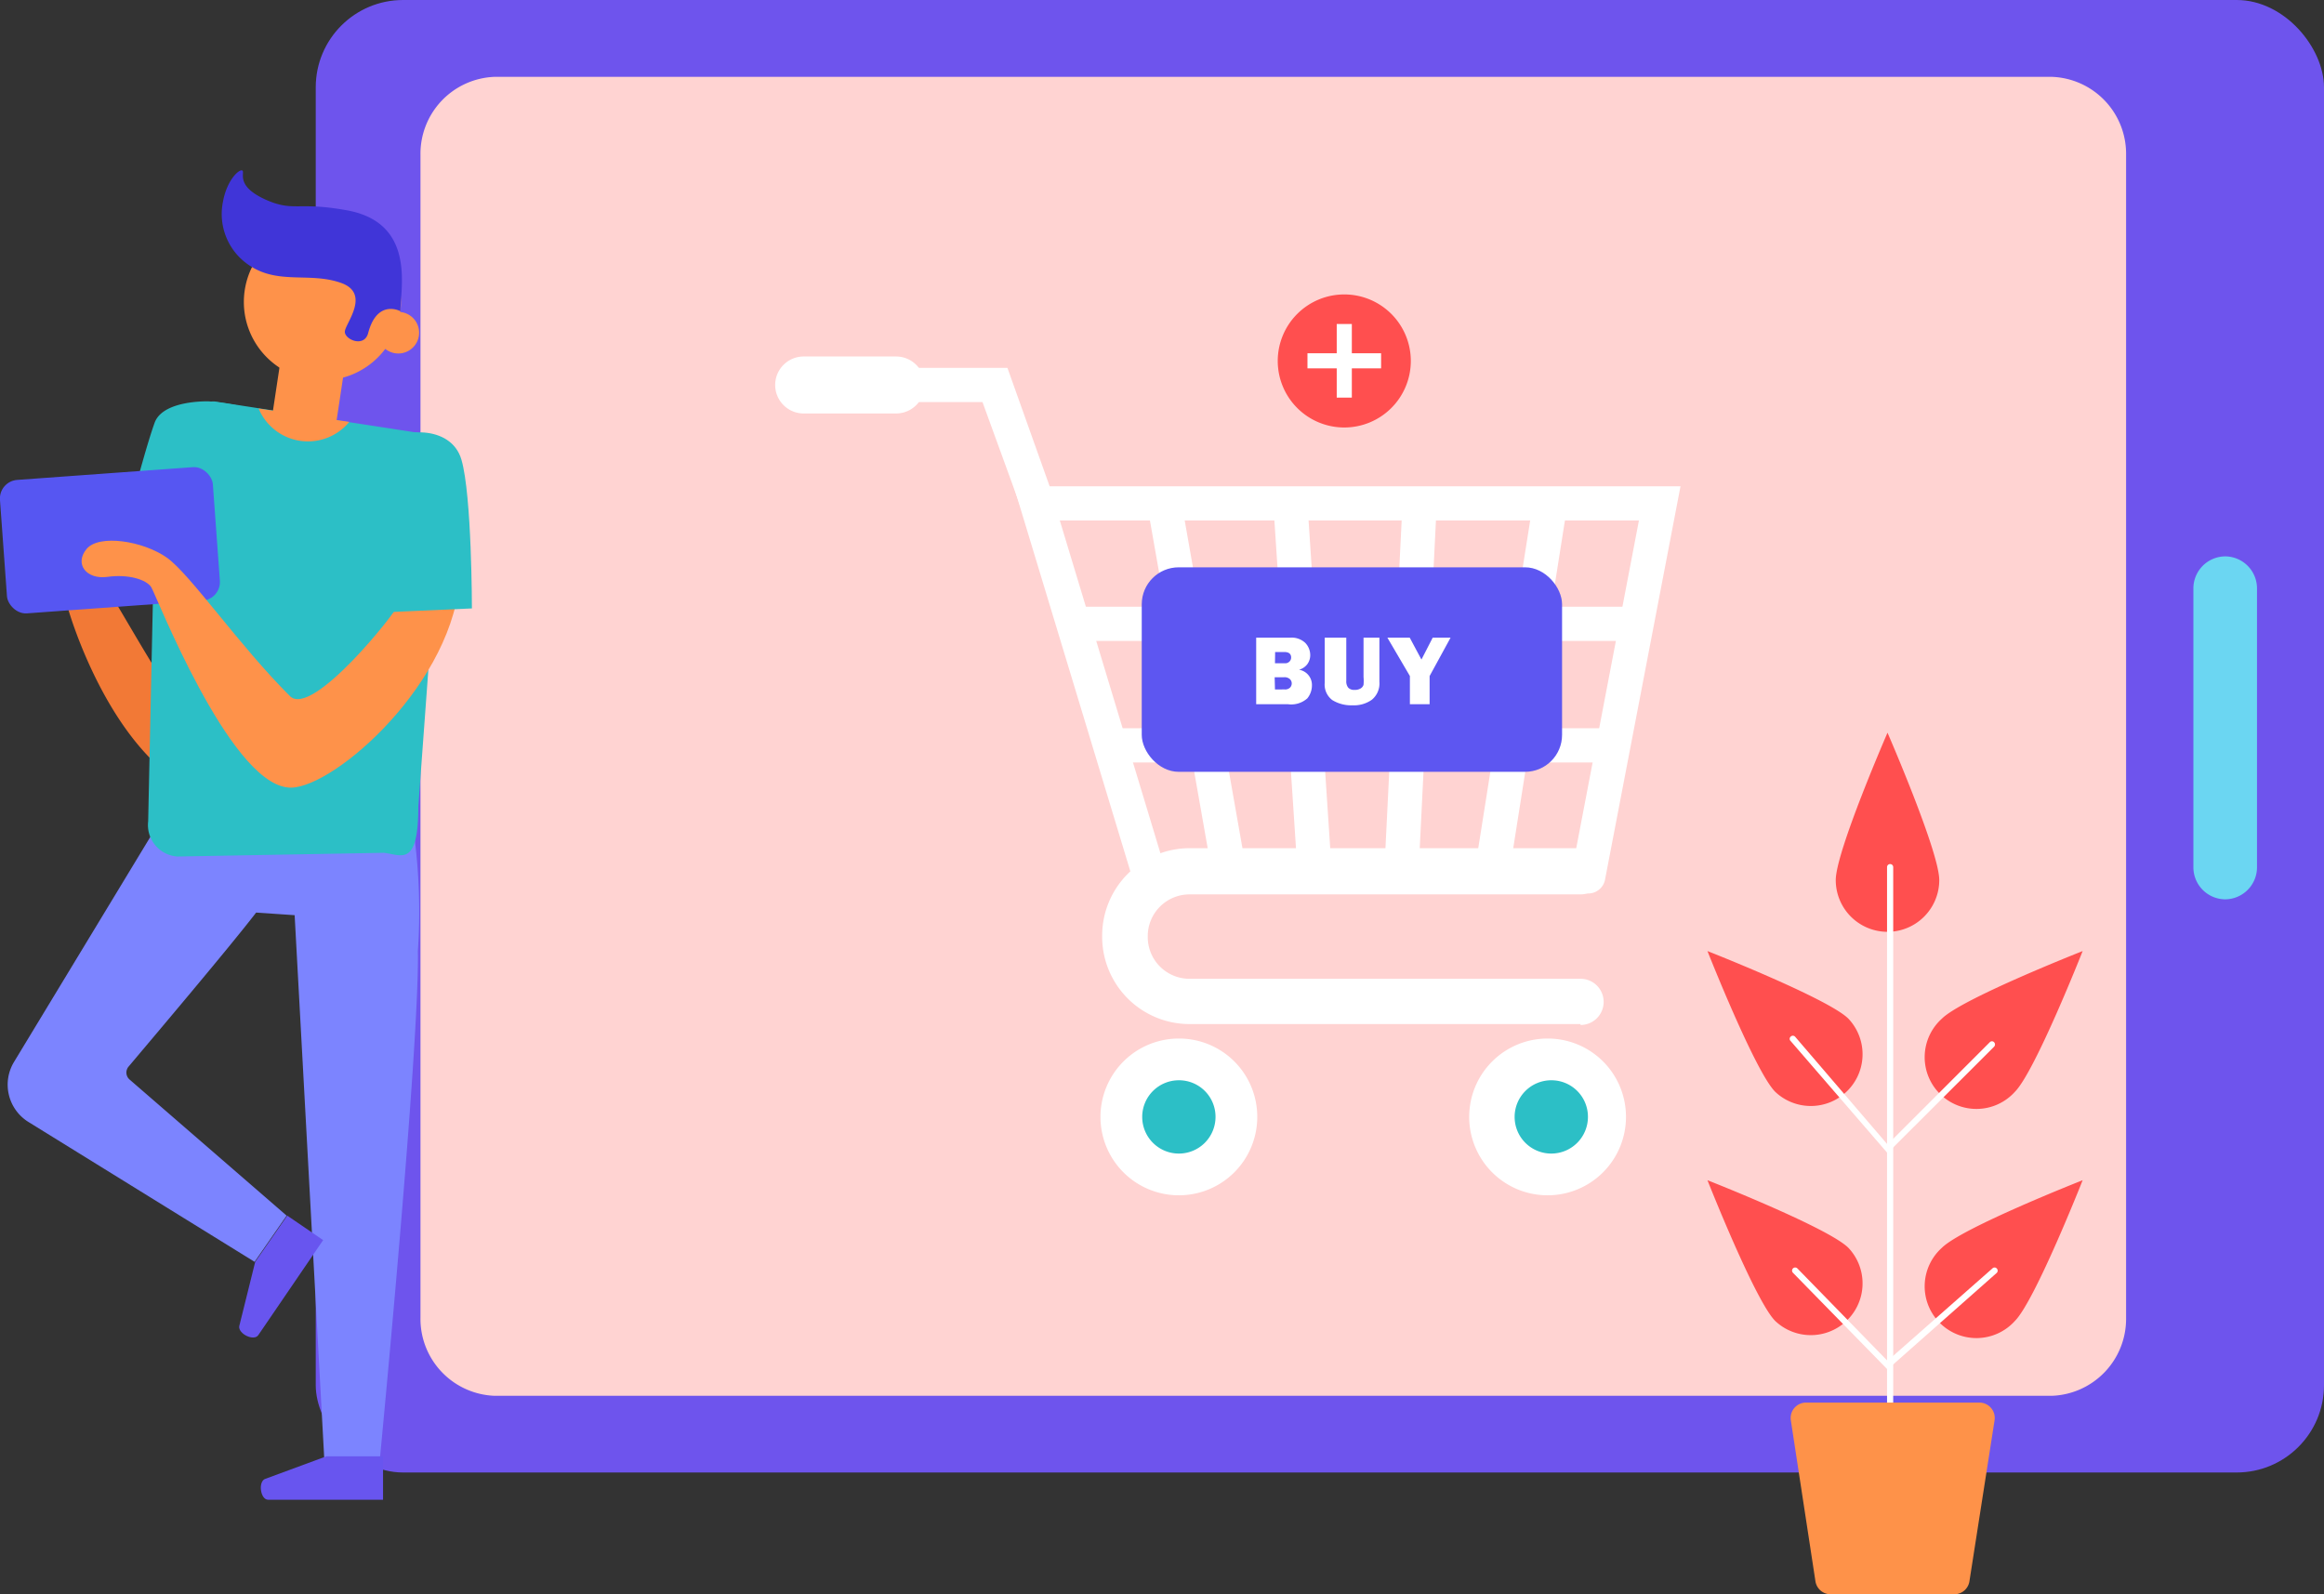
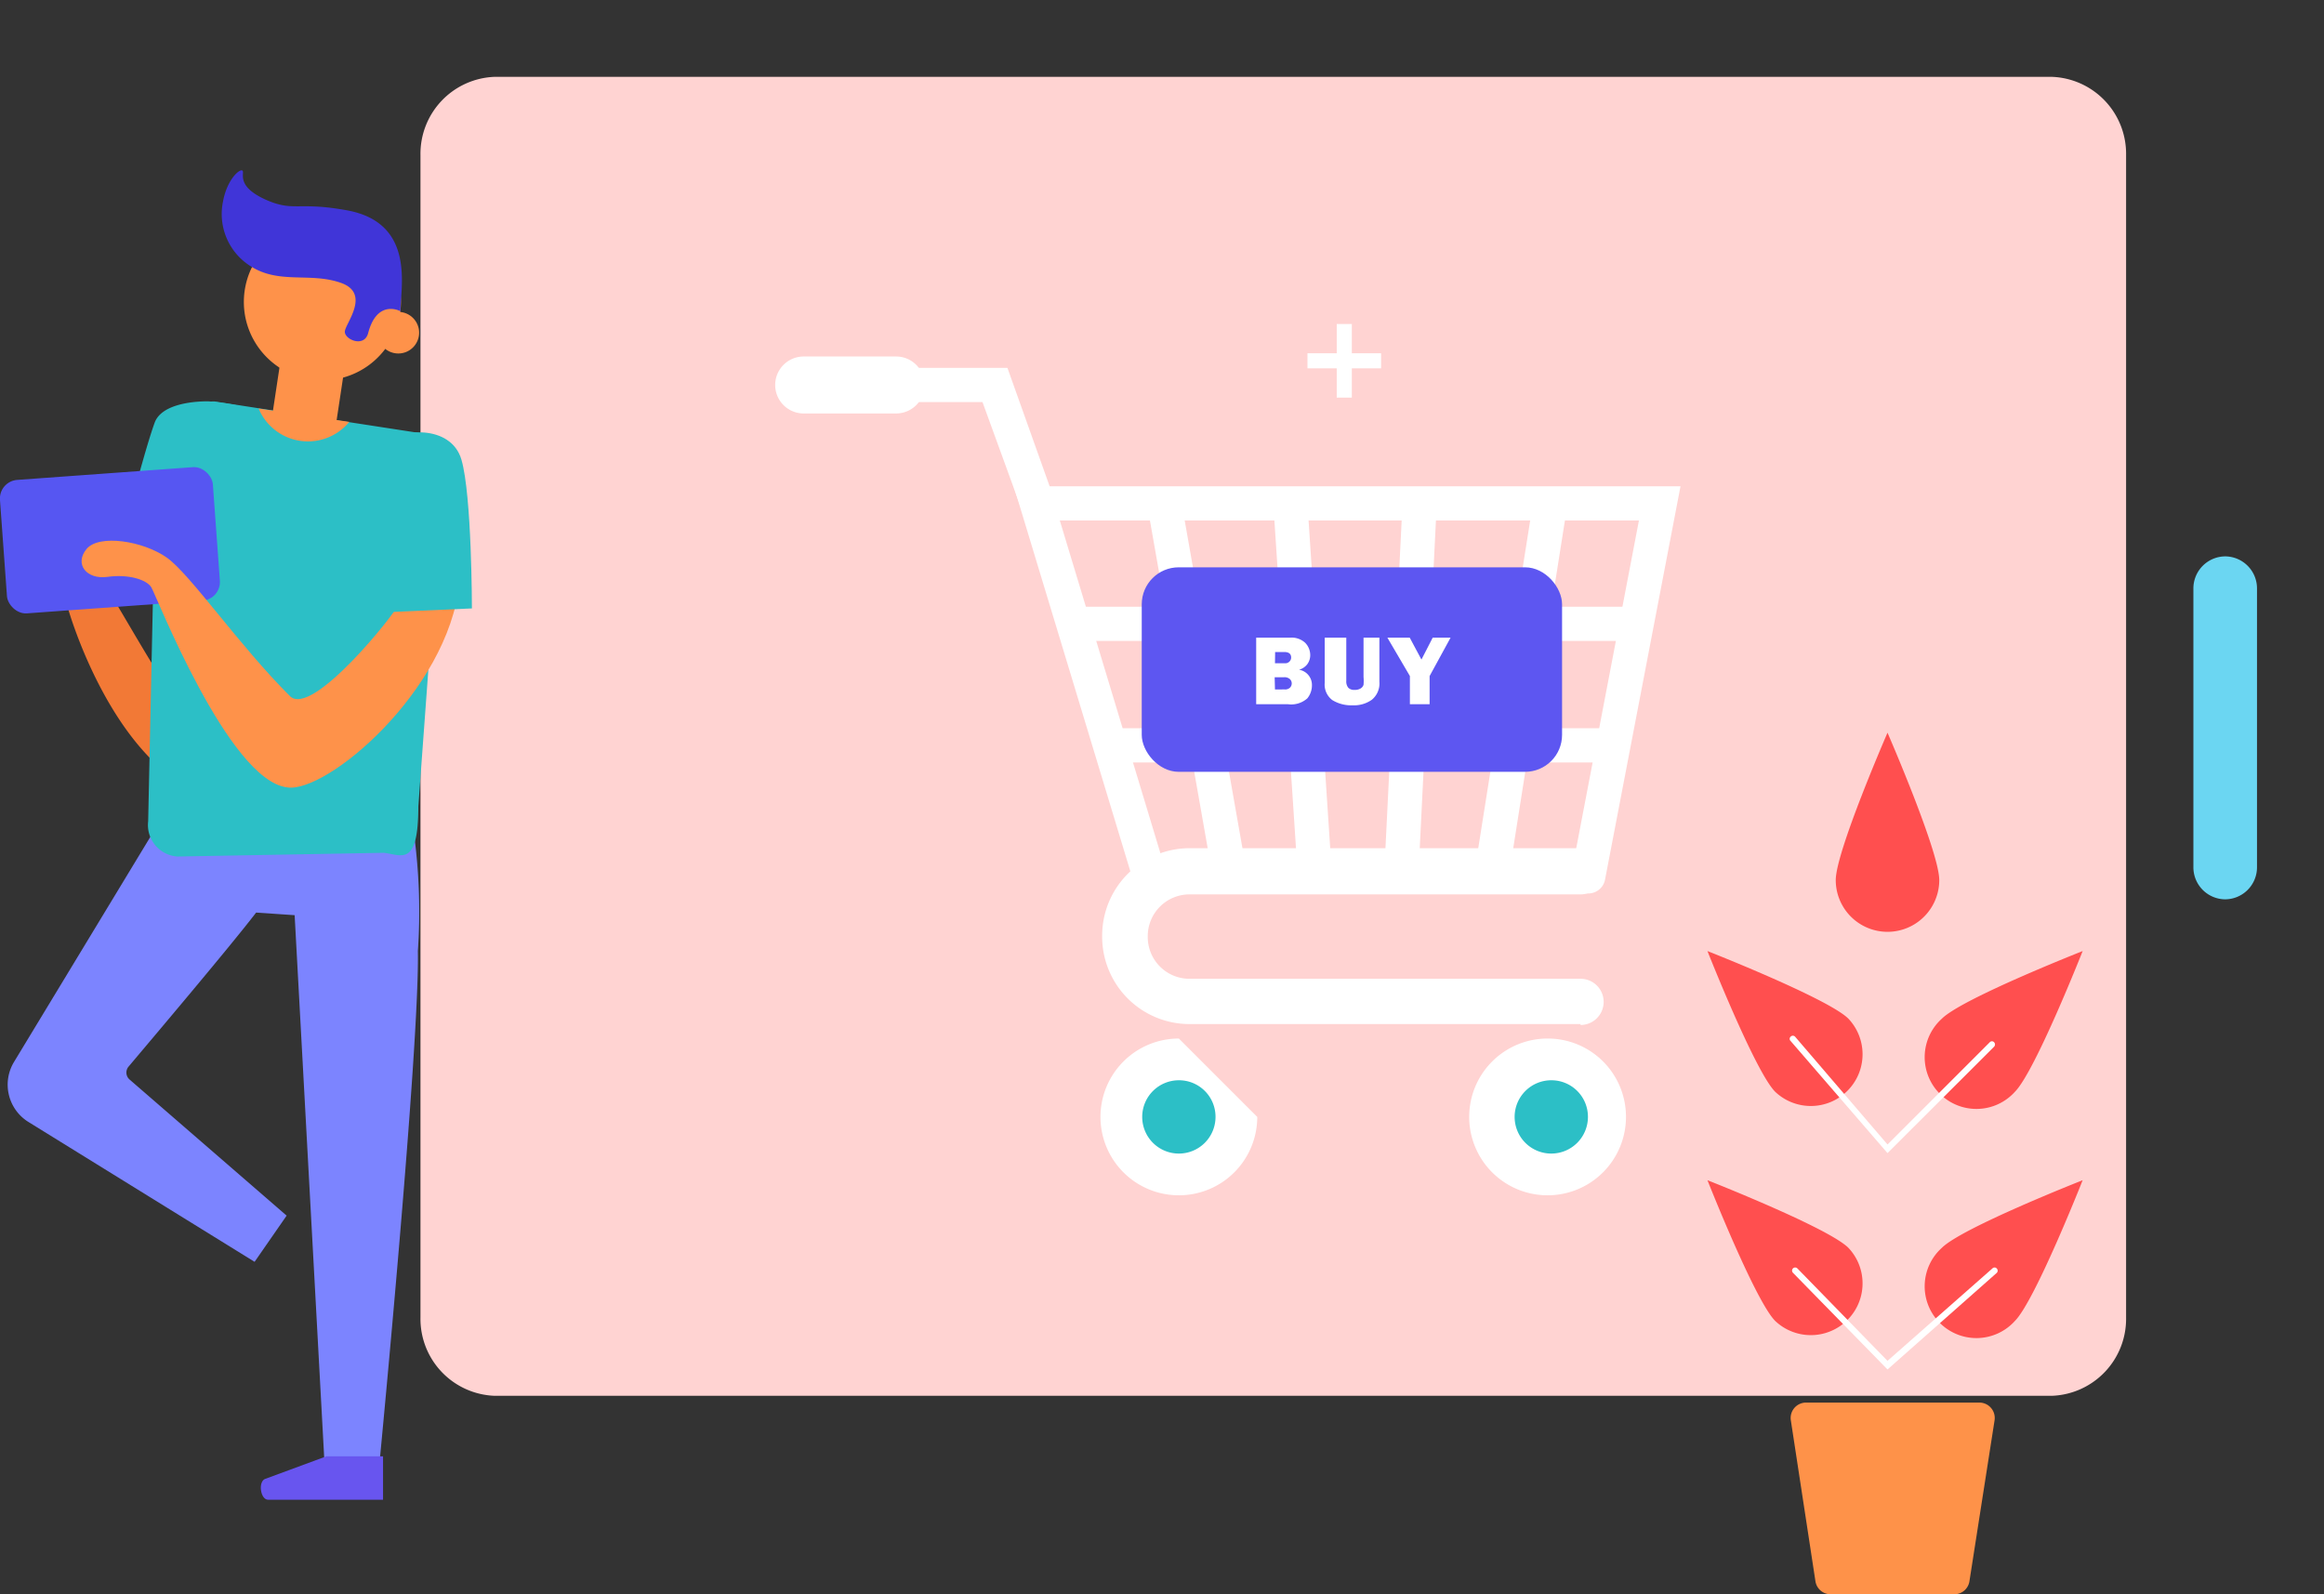
<svg xmlns="http://www.w3.org/2000/svg" id="Layer_1" data-name="Layer 1" viewBox="0 0 150.89 103.53">
  <rect x="0" y="0" width="150.89" height="103.53" fill="#333333" stroke="none" />
  <defs>
    <style>.cls-1{fill:none;}.cls-2{fill:#2cbfc6;}.cls-3{fill:#6e54ed;}.cls-4{fill:#ffd3d2;}.cls-5{fill:#7c84ff;}.cls-6{fill:#ff4f4f;}.cls-7{fill:#fff;}.cls-8{fill:#f27936;}.cls-9{fill:#fe924a;}.cls-10{fill:#4035d8;}.cls-11{fill:#6bd6f2;}.cls-12{fill:#5656f2;}.cls-13{clip-path:url(#clip-path);}.cls-14{fill:#fe9249;}.cls-15{fill:#5d56f1;}.cls-16{fill:#6855ef;}</style>
    <clipPath id="clip-path" transform="translate(-24.59 -31.79)">
      <path class="cls-1" d="M37.12,78.62l11,1a2,2,0,0,0,2.24-1.86l3-15.71a2.05,2.05,0,0,0-1.85-2.24l-14-2.06c-1.13-.11-2.66,2-2.76,3.11l.49,15.47A2.07,2.07,0,0,0,37.12,78.62Z" />
    </clipPath>
  </defs>
  <title>22</title>
  <path class="cls-2" d="M41,58.36l-.72,11.55-8.35-.85s1.85-7.47,2.7-9.82c.41-1.12,2.21-1.39,3.47-1.39A15,15,0,0,1,41,58.36Z" transform="translate(-24.59 -31.79)" />
-   <rect class="cls-3" x="20.5" width="130.39" height="95.62" rx="5.67" />
  <path class="cls-4" d="M157.81,36.78H56.7a5,5,0,0,0-4.81,5.08v75.49a5,5,0,0,0,4.81,5.08H157.81a5,5,0,0,0,4.82-5.08V41.86A5,5,0,0,0,157.81,36.78Z" transform="translate(-24.59 -31.79)" />
  <path class="cls-5" d="M51.5,86.17l-17-.28-9,14.86a2.85,2.85,0,0,0,.94,3.9l14.68,9.08,2.08-3L33,101.89a.6.6,0,0,1-.06-.84c1.44-1.71,6.57-7.77,8.28-10l2.5.17,1.92,35.24h3.62s2.58-26.78,2.46-32.91A37.72,37.72,0,0,0,51.5,86.17Z" transform="translate(-24.59 -31.79)" />
-   <path class="cls-6" d="M116.19,55.23a4.32,4.32,0,1,1-4.32-4.32A4.32,4.32,0,0,1,116.19,55.23Z" transform="translate(-24.59 -31.79)" />
  <rect class="cls-7" x="86.79" y="21.04" width="0.98" height="4.78" />
  <rect class="cls-7" x="84.89" y="22.94" width="4.78" height="0.98" />
  <path class="cls-8" d="M37,68.91,33.38,67a6.94,6.94,0,0,1,2,5.19c-.13,2,4.17,6.57,1.66,6-1.25-.29-5.33-8.42-6.49-9.6s-4.73-1.72-4.67,0,2.8,1.17,2.94,2,3.06,10.75,9.22,12.92c4.47,1.57,3.32-1.49,3.5-4S37,68.91,37,68.91Z" transform="translate(-24.59 -31.79)" />
  <path class="cls-2" d="M36.11,87.41l13.39-.24c1.13.11,2.25,1,2.25-3L53.37,62.1a2.05,2.05,0,0,0-1.85-2.24l-13-2a3.85,3.85,0,0,0-3.79,3l-.52,24.26A2.05,2.05,0,0,0,36.11,87.41Z" transform="translate(-24.59 -31.79)" />
  <rect class="cls-9" x="41.48" y="54.25" width="6.52" height="4.18" transform="translate(-42.23 60.39) rotate(-81.42)" />
  <path class="cls-9" d="M40.52,52.39a5.1,5.1,0,1,0,4-6A5.11,5.11,0,0,0,40.52,52.39Z" transform="translate(-24.59 -31.79)" />
  <path class="cls-9" d="M49.13,53.67a1.35,1.35,0,1,0,1.06-1.6A1.36,1.36,0,0,0,49.13,53.67Z" transform="translate(-24.59 -31.79)" />
  <path class="cls-10" d="M50.59,52c0-1.51,1-5.73-3.46-6.55-3.23-.59-3.44.12-5.28-.69-2-.9-1.34-1.75-1.52-1.89s-1,.58-1.26,2A4,4,0,0,0,41,49.16c1.82,1.07,3.78.31,5.73,1s.29,2.63.25,3.15,1.25,1.08,1.51.12C49.08,51.17,50.59,52,50.59,52Z" transform="translate(-24.59 -31.79)" />
  <path class="cls-11" d="M171.13,88.11a2.08,2.08,0,0,1-2.08,2.08h0A2.08,2.08,0,0,1,167,88.11V70a2.08,2.08,0,0,1,2.08-2.08h0A2.08,2.08,0,0,1,171.13,70Z" transform="translate(-24.59 -31.79)" />
  <rect class="cls-12" x="24.8" y="62.53" width="13.86" height="8.69" rx="1.21" transform="translate(-29.35 -29.32) rotate(-4.15)" />
  <g class="cls-13">
    <path class="cls-9" d="M41.18,57.65a3.47,3.47,0,1,0,2.73-4.07A3.46,3.46,0,0,0,41.18,57.65Z" transform="translate(-24.59 -31.79)" />
  </g>
  <path class="cls-9" d="M54.42,69.67s-3.9,1-4,1.43-5.55,7.31-7,5.9c-3.34-3.33-6.47-7.92-8-9s-4.4-1.54-5.21-.56,0,2,1.36,1.81,2.53.18,2.84.67,5,12.53,8.82,13C45.75,83.33,53.66,76.72,54.42,69.67Z" transform="translate(-24.59 -31.79)" />
  <path class="cls-2" d="M49.5,60.71c-2.28,2.68-.86,10.88-.86,10.88l6.59-.29s0-7.33-.68-9.66S50.46,59.58,49.5,60.71Z" transform="translate(-24.59 -31.79)" />
  <path class="cls-7" d="M127.21,98.29H101.82a5.67,5.67,0,0,1-5.67-5.67v-.08a5.68,5.68,0,0,1,5.67-5.67h25.39a1.49,1.49,0,0,1,0,3H101.82a2.71,2.71,0,0,0-2.71,2.7v.08a2.71,2.71,0,0,0,2.71,2.7h25.39a1.49,1.49,0,0,1,0,3Z" transform="translate(-24.59 -31.79)" />
  <path class="cls-7" d="M99.23,89.81A1.1,1.1,0,0,1,98.17,89L90.41,63.37H133.7l-4.9,25.54a1.11,1.11,0,0,1-1.3.88,1.12,1.12,0,0,1-.88-1.3L131,65.59H93.4l6.89,22.79a1.1,1.1,0,0,1-.74,1.38A.89.89,0,0,1,99.23,89.81Z" transform="translate(-24.59 -31.79)" />
  <path class="cls-7" d="M91.91,65.59a1.12,1.12,0,0,1-1-.74L88.38,57.9h-5.6a1.11,1.11,0,0,1,0-2.22H90l3,8.42a1.1,1.1,0,0,1-.67,1.42A1,1,0,0,1,91.91,65.59Z" transform="translate(-24.59 -31.79)" />
  <path class="cls-7" d="M82.77,58.64h-6a1.85,1.85,0,0,1,0-3.7h6a1.85,1.85,0,1,1,0,3.7Z" transform="translate(-24.59 -31.79)" />
-   <path class="cls-7" d="M106.22,104.32a5.09,5.09,0,1,1-5.09-5.09A5.08,5.08,0,0,1,106.22,104.32Z" transform="translate(-24.59 -31.79)" />
+   <path class="cls-7" d="M106.22,104.32a5.09,5.09,0,1,1-5.09-5.09Z" transform="translate(-24.59 -31.79)" />
  <path class="cls-7" d="M130.16,104.32a5.09,5.09,0,1,1-5.09-5.09A5.08,5.08,0,0,1,130.16,104.32Z" transform="translate(-24.59 -31.79)" />
  <path class="cls-2" d="M103.51,104.32a2.38,2.38,0,1,1-2.38-2.38A2.37,2.37,0,0,1,103.51,104.32Z" transform="translate(-24.59 -31.79)" />
  <path class="cls-2" d="M127.69,104.32a2.38,2.38,0,1,1-2.37-2.38A2.37,2.37,0,0,1,127.69,104.32Z" transform="translate(-24.59 -31.79)" />
  <path class="cls-7" d="M104.34,89.2a1.1,1.1,0,0,1-1.09-.92l-4-22.7a1.11,1.11,0,1,1,2.19-.38l4,22.7a1.11,1.11,0,0,1-.91,1.28A.62.62,0,0,1,104.34,89.2Z" transform="translate(-24.59 -31.79)" />
  <path class="cls-7" d="M109.89,88.71a1.1,1.1,0,0,1-1.1-1l-1.48-22.46a1.11,1.11,0,1,1,2.21-.14L111,87.52a1.1,1.1,0,0,1-1,1.18Z" transform="translate(-24.59 -31.79)" />
  <path class="cls-7" d="M121.49,89.2h-.17a1.11,1.11,0,0,1-.92-1.27L124,65.21a1.11,1.11,0,0,1,2.2.35l-3.58,22.7A1.12,1.12,0,0,1,121.49,89.2Z" transform="translate(-24.59 -31.79)" />
  <path class="cls-7" d="M115.57,88.71h0a1.12,1.12,0,0,1-1.06-1.17l1.11-22.45a1.11,1.11,0,1,1,2.22.11l-1.11,22.45A1.11,1.11,0,0,1,115.57,88.71Z" transform="translate(-24.59 -31.79)" />
  <path class="cls-7" d="M129.88,73.41H94.35a1.11,1.11,0,1,1,0-2.22h35.53a1.11,1.11,0,1,1,0,2.22Z" transform="translate(-24.59 -31.79)" />
  <path class="cls-7" d="M128.65,81.3H97.31a1.11,1.11,0,0,1,0-2.22h31.34a1.11,1.11,0,0,1,0,2.22Z" transform="translate(-24.59 -31.79)" />
  <path class="cls-6" d="M143.78,88.94c0-1.85,3.36-9.57,3.36-9.57s3.36,7.72,3.36,9.57a3.36,3.36,0,0,1-6.72,0Z" transform="translate(-24.59 -31.79)" />
-   <path class="cls-7" d="M147.31,128.25a.21.21,0,0,1-.2-.21V88.1a.2.2,0,0,1,.4,0V128A.21.21,0,0,1,147.31,128.25Z" transform="translate(-24.59 -31.79)" />
  <path class="cls-6" d="M139.85,117.57c-1.31-1.31-4.4-9.14-4.4-9.14s7.84,3.08,9.15,4.39a3.36,3.36,0,0,1-4.75,4.75Z" transform="translate(-24.59 -31.79)" />
  <path class="cls-6" d="M139.85,102.69c-1.31-1.31-4.4-9.14-4.4-9.14s7.84,3.08,9.15,4.39a3.36,3.36,0,0,1-4.75,4.75Z" transform="translate(-24.59 -31.79)" />
  <path class="cls-6" d="M155.41,117.57c1.31-1.31,4.4-9.14,4.4-9.14s-7.83,3.08-9.14,4.39a3.36,3.36,0,1,0,4.74,4.75Z" transform="translate(-24.59 -31.79)" />
  <path class="cls-6" d="M155.41,102.69c1.31-1.31,4.4-9.14,4.4-9.14s-7.83,3.08-9.14,4.39a3.36,3.36,0,1,0,4.74,4.75Z" transform="translate(-24.59 -31.79)" />
  <path class="cls-14" d="M141.85,122.87h11.24a1,1,0,0,1,1,1.16l-1.63,10.44a1,1,0,0,1-1,.85h-8a1,1,0,0,1-1-.85L140.86,124A1,1,0,0,1,141.85,122.87Z" transform="translate(-24.59 -31.79)" />
  <path class="cls-7" d="M147.14,106.67l-6.29-7.28a.19.19,0,0,1,0-.28.2.2,0,0,1,.29,0l6,7,6.64-6.64a.19.19,0,0,1,.28,0,.21.21,0,0,1,0,.29Z" transform="translate(-24.59 -31.79)" />
  <path class="cls-7" d="M147.14,120.72,141,114.44a.2.2,0,1,1,.29-.28l5.85,6,6.81-6a.19.19,0,0,1,.28,0,.2.2,0,0,1,0,.29Z" transform="translate(-24.59 -31.79)" />
  <rect class="cls-15" x="74.13" y="36.84" width="27.29" height="13.28" rx="2.4" />
  <path class="cls-7" d="M106.15,77.52V73.2h2.19a1.29,1.29,0,0,1,1,.34,1.16,1.16,0,0,1,.32.79,1,1,0,0,1-.19.59,1,1,0,0,1-.54.36,1,1,0,0,1,.84,1,1.34,1.34,0,0,1-.3.86,1.57,1.57,0,0,1-1.26.38Zm1.22-2.66H108a.38.38,0,0,0,.32-.12.36.36,0,0,0,.1-.25q0-.36-.45-.36h-.59Zm0,1.7H108a.45.45,0,0,0,.35-.12.39.39,0,0,0,0-.54.51.51,0,0,0-.4-.13h-.6Z" transform="translate(-24.59 -31.79)" />
  <path class="cls-7" d="M114.15,73.2v2.86a1.37,1.37,0,0,1-.49,1.17,2,2,0,0,1-1.26.36,2.33,2.33,0,0,1-1.31-.34,1.26,1.26,0,0,1-.49-1.12V73.2H112V76a.65.65,0,0,0,.13.45.53.53,0,0,0,.41.14.7.7,0,0,0,.4-.1.42.42,0,0,0,.18-.23,2.81,2.81,0,0,0,0-.51V73.2Z" transform="translate(-24.59 -31.79)" />
  <path class="cls-7" d="M118.77,73.2l-1.36,2.49v1.83h-1.28V75.69l-1.46-2.49h1.45l.76,1.42.73-1.42Z" transform="translate(-24.59 -31.79)" />
-   <path class="cls-16" d="M41.16,113.73l2.08-3,2.33,1.59-4.21,6.17c-.28.41-1.29-.07-1.24-.57Z" transform="translate(-24.59 -31.79)" />
  <path class="cls-16" d="M45.78,126.36h3.68v2.82H42c-.49,0-.66-1.11-.23-1.34Z" transform="translate(-24.59 -31.79)" />
</svg>